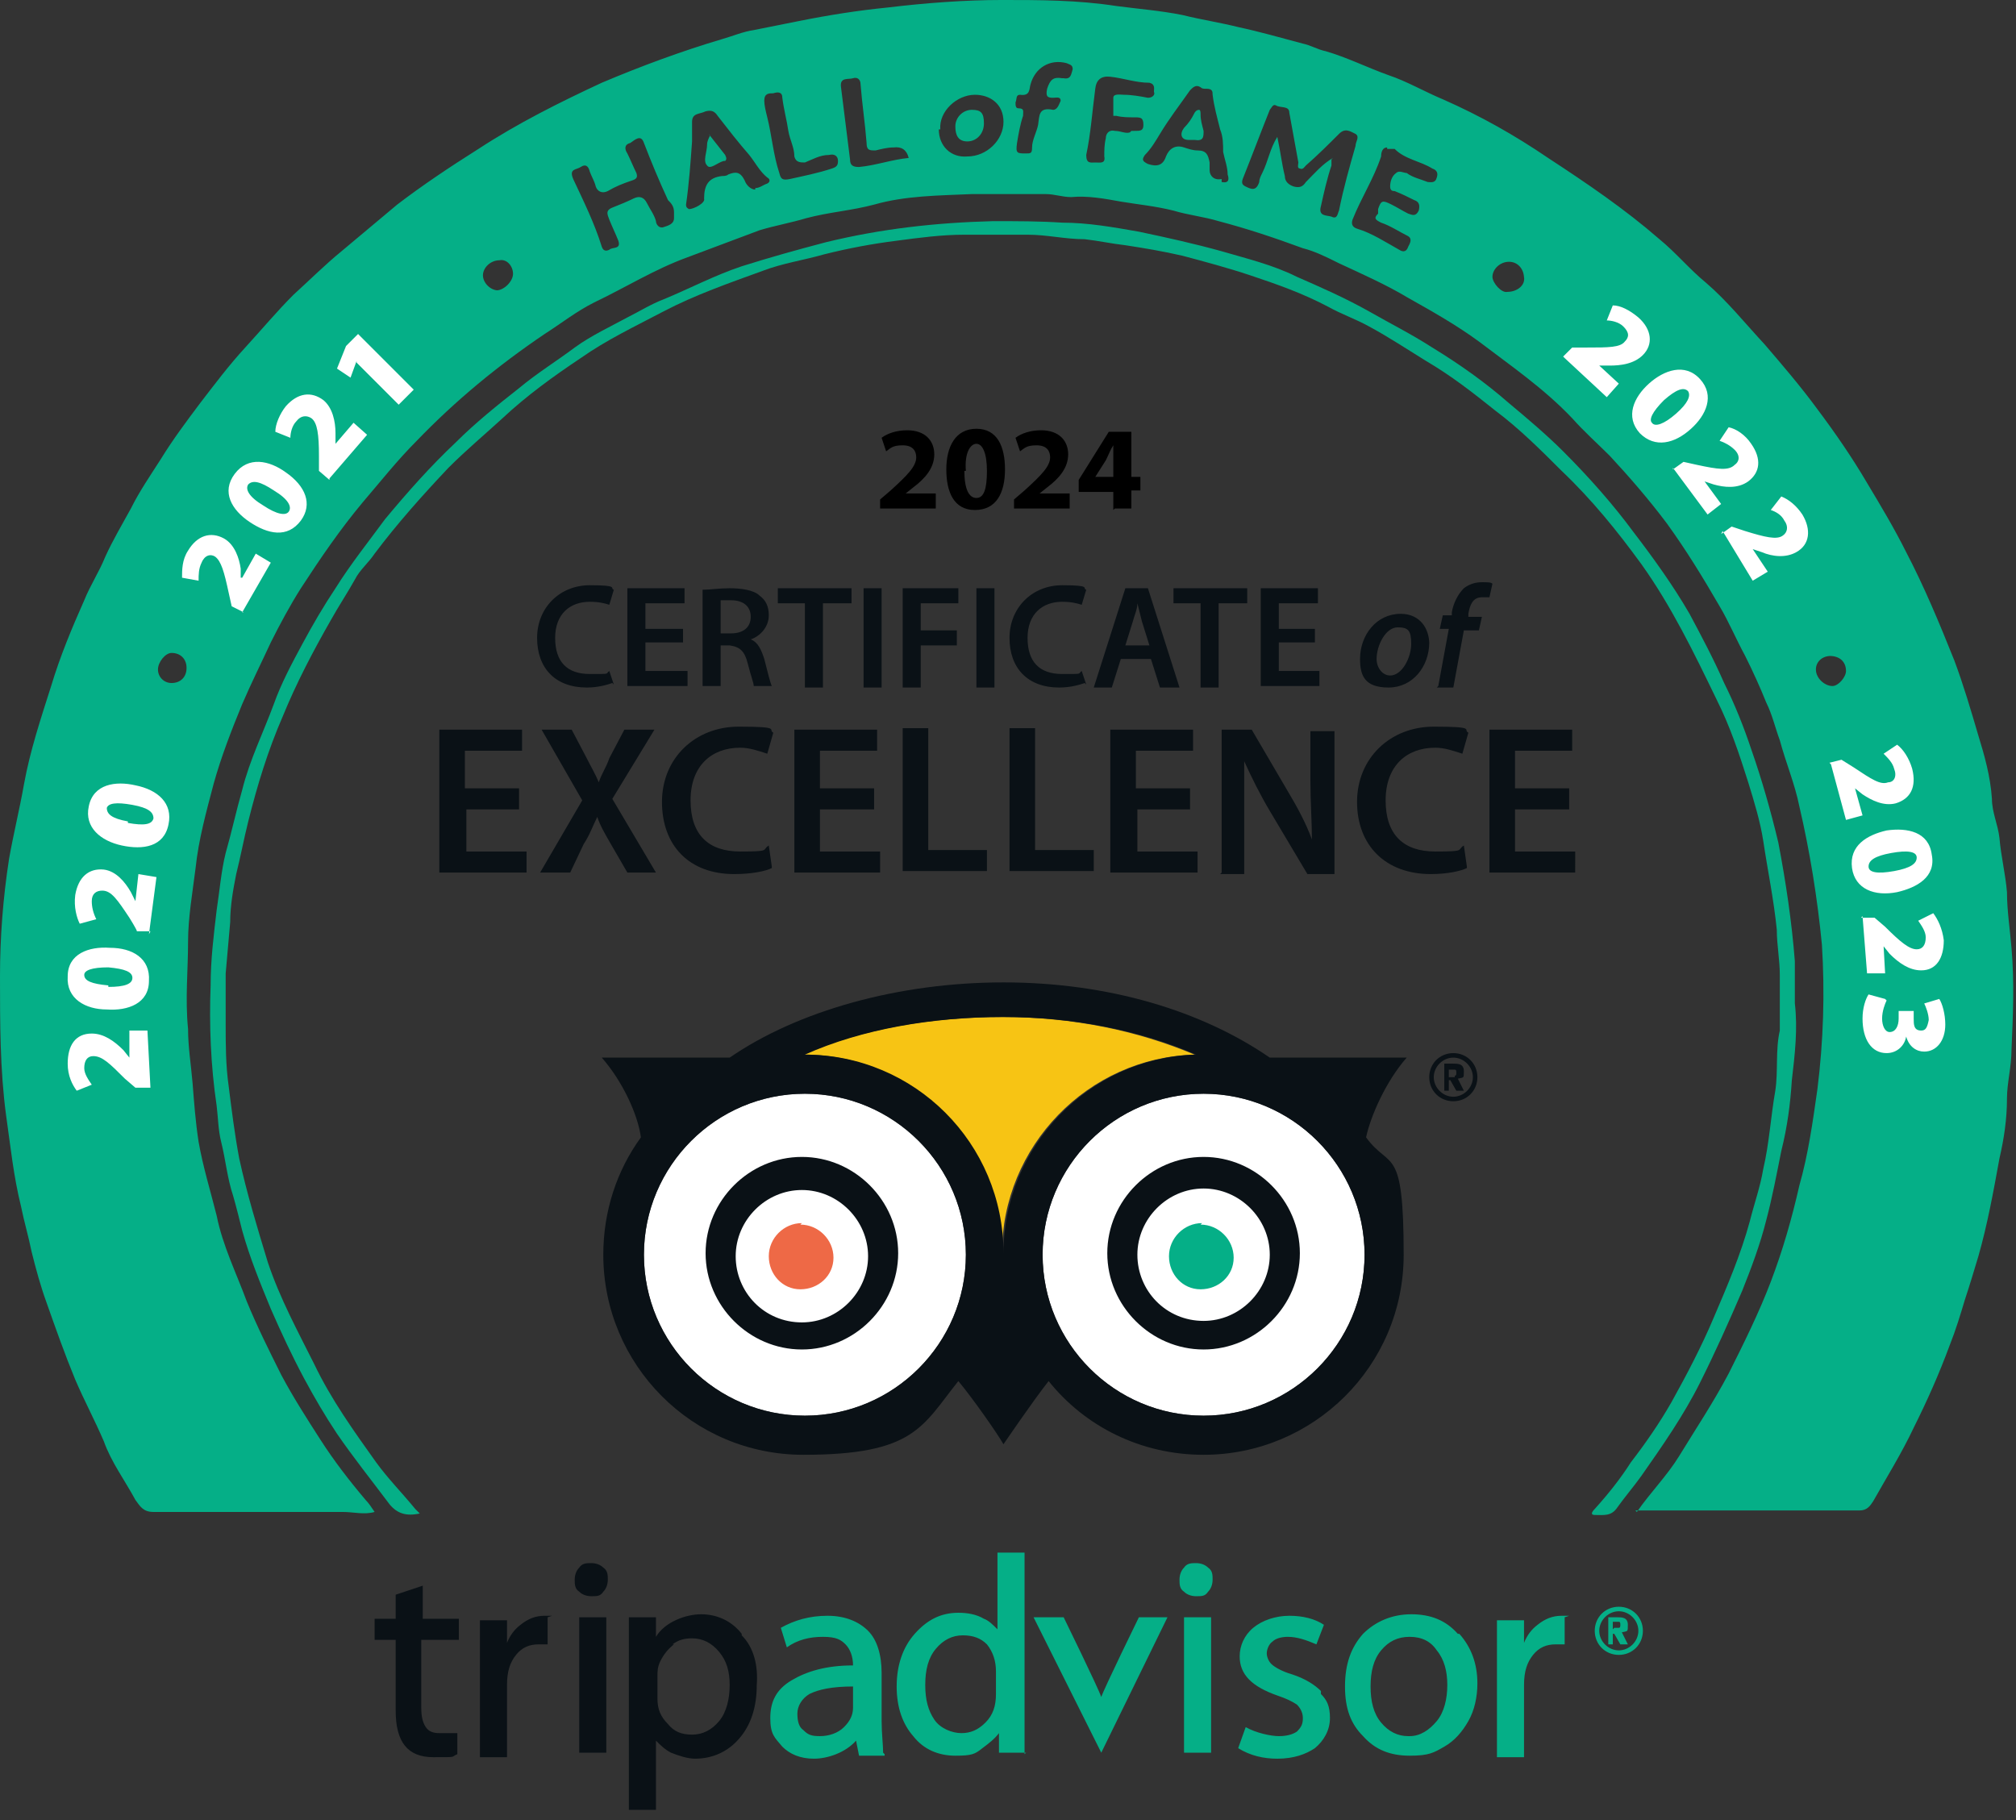
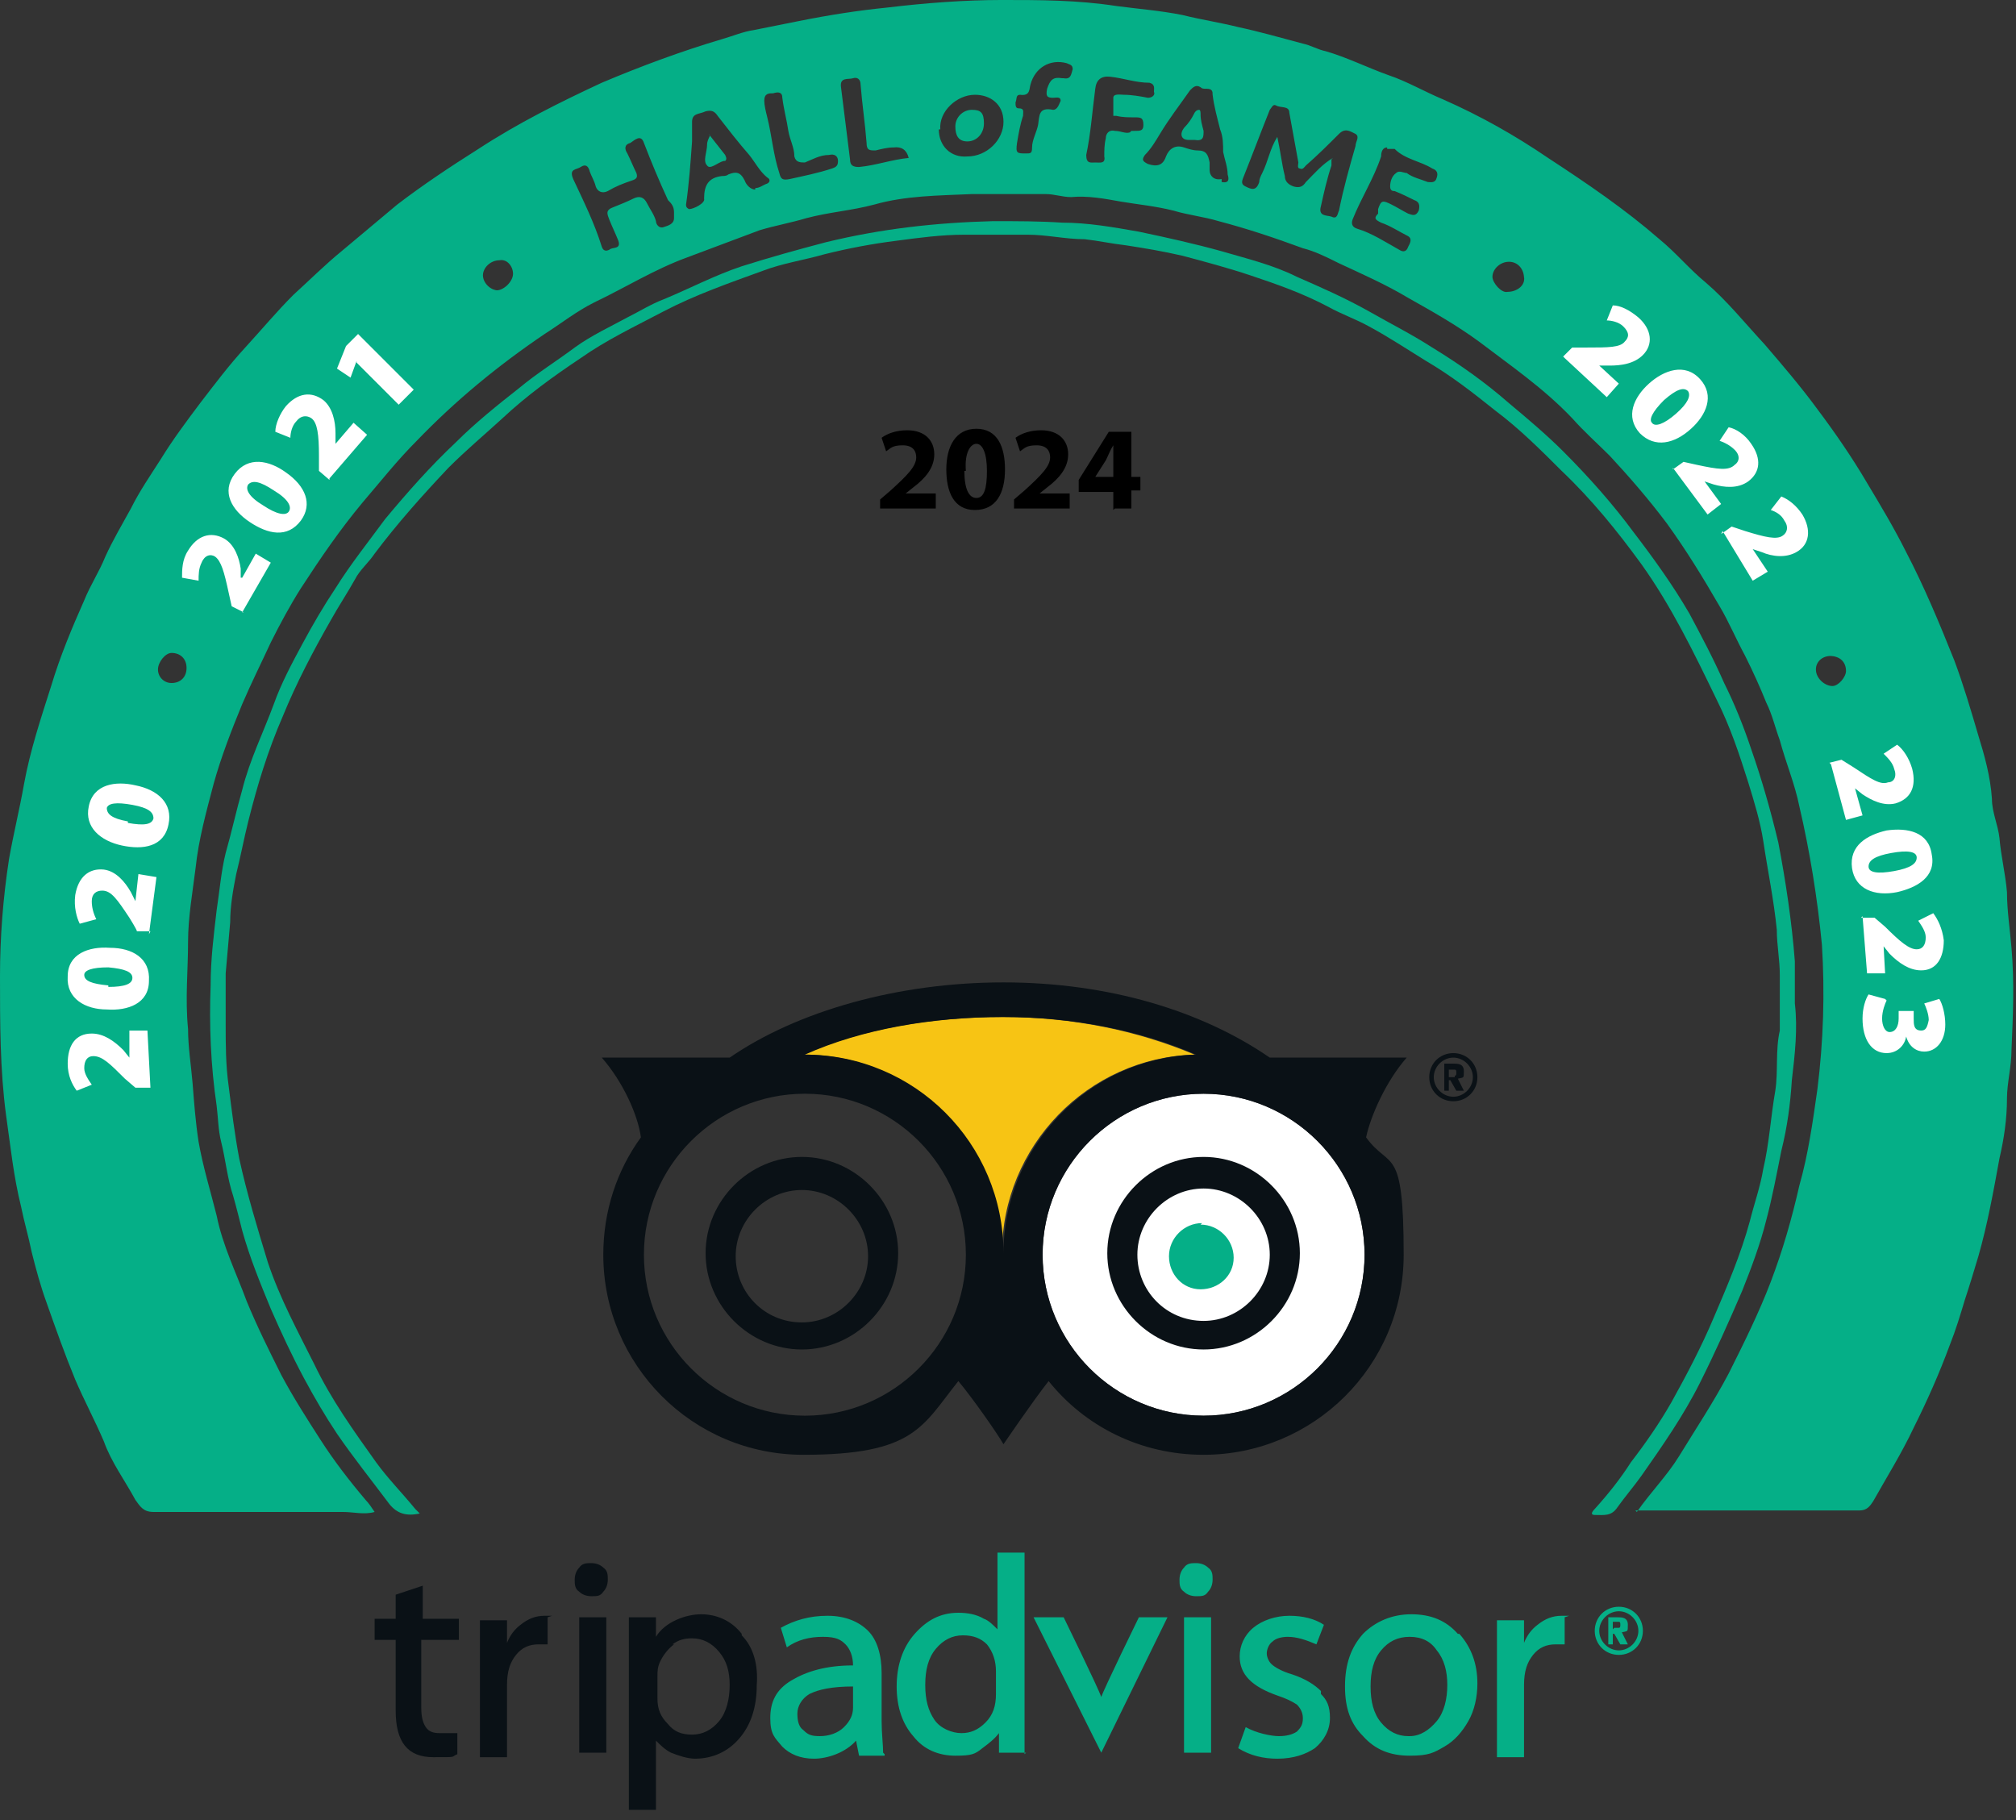
<svg xmlns="http://www.w3.org/2000/svg" width="134" height="121" fill="none">
  <rect width="100%" height="100%" fill="#333333" stroke="none" />
  <g clip-path="url(#a)">
    <path fill="#05AF87" d="M108.8 100.5c.9-1.3 2-2.4 2.8-3.7 1.1-1.8 2.3-3.6 3.3-5.5 1-2 2-4 2.8-6.1.8-2.1 1.4-4.2 1.9-6.4.6-2.1.9-4.3 1.2-6.4.4-3.2.5-6.4.3-9.6-.3-3.1-.8-6.2-1.5-9.2-.3-1.5-.9-2.9-1.3-4.4-.3-.8-.5-1.7-.9-2.5-.4-1-.9-2.1-1.4-3.1-.6-1.1-1.1-2.3-1.7-3.3-1.1-1.9-2.2-3.7-3.5-5.5-1.2-1.6-2.5-3.1-3.8-4.5-.8-.8-1.7-1.6-2.5-2.5-1.9-2-4.1-3.5-6.2-5.1-1.5-1.1-3.1-2-4.7-2.9-1.5-.9-3.1-1.6-4.6-2.3-.8-.4-1.6-.8-2.4-1-1.9-.7-3.7-1.3-5.6-1.8-1-.3-2-.4-3-.7-1.2-.3-2.3-.4-3.5-.6-1.1-.2-2.2-.4-3.3-.3-.6 0-1.1-.2-1.7-.2h-4.9c-2.2.1-4.4.1-6.5.7-1.5.4-3 .5-4.5.9-1 .3-2.1.5-3.1.8l-4.8 1.8c-2.2.8-4.1 2-6.2 3-1.2.6-2.2 1.4-3.3 2.1-3.1 2.1-5.9 4.4-8.5 7.1-1.3 1.3-2.4 2.7-3.6 4.1-1.5 1.8-2.8 3.7-4.1 5.7-.7 1.1-1.4 2.4-2 3.6-.6 1.3-1.3 2.7-1.9 4.1-.7 1.7-1.4 3.5-1.9 5.3-.5 1.9-1 3.7-1.2 5.6-.2 1.6-.5 3.3-.5 4.9 0 1.9-.2 3.8 0 5.8 0 1.2.2 2.4.3 3.6.1 1.3.2 2.6.4 3.9.3 1.7.8 3.3 1.2 4.9.4 2 1.3 3.8 2 5.7.7 1.7 1.5 3.3 2.3 4.9.8 1.5 1.7 2.9 2.6 4.3.9 1.4 1.9 2.7 3 4 .2.2.4.5.6.8-.7.2-1.4 0-2.1 0H10.2c-.7 0-.9-.4-1.2-.8-.7-1.3-1.6-2.5-2.1-3.9-.6-1.4-1.3-2.7-1.9-4.1-.7-1.7-1.3-3.4-1.9-5.1-.4-1.1-.7-2.2-1-3.4-.2-1-.5-2-.7-3-.5-2-.7-4-1-6.1-.4-3-.4-6.1-.4-9.2 0-2.6.2-5.2.6-7.8.3-1.7.7-3.3 1-5 .4-2.2 1.1-4.3 1.8-6.5.6-2 1.4-3.9 2.2-5.7.4-1 1-1.9 1.4-2.9.5-1.1 1.1-2.1 1.7-3.2.6-1.2 1.3-2.2 2-3.3.8-1.3 1.7-2.5 2.6-3.7 1-1.3 1.9-2.5 3-3.7 1.1-1.2 2.1-2.4 3.2-3.5 1.1-1 2.1-2 3.2-2.9 1.2-1 2.5-2.1 3.7-3.1 1.7-1.3 3.5-2.5 5.4-3.7 2.6-1.7 5.4-3.1 8.2-4.4 2.6-1.1 5.3-2.1 8-2.9.7-.2 1.4-.5 2.1-.6l3-.6c2-.4 3.9-.7 5.9-.9 2.5-.3 5.1-.5 7.6-.5s5 0 7.6.4c1.5.2 2.9.3 4.4.6 1.2.3 2.5.5 3.7.8 1.4.3 2.8.7 4.3 1.1.5.1 1 .4 1.5.5 1.4.4 2.8 1.1 4.2 1.6 1.2.4 2.4 1.1 3.6 1.6 2.5 1.1 4.8 2.4 7 3.9 2.6 1.7 5.1 3.4 7.4 5.4 1.1.9 2 2 3.1 2.9 1.4 1.2 2.6 2.7 3.9 4.1 1.2 1.4 2.4 2.8 3.5 4.3 1.2 1.6 2.3 3.2 3.3 4.9.9 1.5 1.8 3 2.6 4.6 1.2 2.3 2.2 4.7 3.2 7.2.6 1.6 1.1 3.3 1.6 5 .4 1.3.8 2.7.9 4.2 0 .9.4 1.7.5 2.6.1 1.2.4 2.4.5 3.6 0 1.2.2 2.5.3 3.7.2 2.3.1 4.5 0 6.8 0 1.1-.3 2.2-.3 3.2 0 1.4-.2 2.7-.5 4-.4 2.2-.8 4.4-1.4 6.5-.3 1-.6 2-.9 2.9-.3 1-.6 2-1 3-.7 1.9-1.5 3.7-2.4 5.5-.8 1.7-1.8 3.3-2.7 4.9-.2.3-.4.6-.9.6h-14.9l.1.1ZM88.5 10.6v.4c-.3.9-.5 1.8-.7 2.7-.2.7.4.6.7.7.4.2.4-.2.5-.4.3-1.5.7-2.9 1.1-4.3 0-.3.3-.6 0-.8-.4-.2-.7-.4-1.1 0-.7.7-1.4 1.4-2.2 2.1-.1.1-.2.3-.4.2-.2 0-.1-.3-.1-.4l-.6-3.3c0-.5-.6-.3-.9-.5-.2-.1-.3.2-.4.3-.6 1.5-1.2 3.1-1.8 4.6-.1.3 0 .4.2.5.4.2.7.3.9-.3 0-.2.1-.4.2-.6.4-.8.5-1.6 1-2.4.2.9.3 1.8.5 2.6 0 .4.3.6.6.7.4.1.6 0 .8-.3.6-.6 1.1-1.2 1.8-1.6l-.1.1Zm-43.7 3.5c0-.4-.2-.6-.4-.8-.6-1.3-1.1-2.5-1.6-3.8-.2-.6-.6-.2-.9 0-.4.1-.4.4-.2.7.2.4.4.9.6 1.3.1.3 0 .4-.3.5-.6.2-1.1.4-1.6.7-.4.2-.7 0-.8-.3-.1-.4-.3-.7-.4-1-.1-.4-.3-.5-.6-.3s-.8.1-.5.8c.7 1.5 1.4 2.9 1.9 4.5.1.3.3.3.5.2.2-.2.8 0 .6-.6-.2-.5-.4-.9-.6-1.4-.1-.3-.3-.6.2-.8.5-.2 1-.4 1.4-.6.4-.2.7-.1.9.3.2.4.5.8.6 1.2 0 .2.2.5.5.4.3-.1.7-.2.7-.6v-.4Zm36.4-2c.5.1.5-.2.4-.5 0-.5-.2-1-.3-1.5 0-.5 0-1-.2-1.5-.2-.8-.4-1.5-.5-2.3 0-.2 0-.4-.4-.4-.2 0-.3 0-.4-.1-.3-.2-.5 0-.7.2-.7 1-1.4 1.9-2 2.9-.3.5-.6 1-1 1.4-.2.3-.2.4.2.6.6.2 1 .1 1.2-.5.2-.5.6-.8 1.2-.6.3.1.6.2.9.2.6 0 .7.3.8.8v.5c0 .4.3.7.8.6v.2Zm-31 .4c.3 0 .5-.2.8-.3.2-.1.2-.3 0-.4-.5-.4-.8-1-1.2-1.5-.7-.8-1.4-1.7-2.1-2.6-.2-.3-.4-.4-.8-.3-.4.2-.9.1-.9.7v1.3c-.1 1.4-.2 2.8-.4 4.2 0 .1 0 .2.2.3.3 0 1.1-.4 1-.7 0-.9.3-1.4 1.2-1.5.1 0 .3 0 .4-.1.5-.2.8-.2 1.1.4.1.3.4.6.7.6v-.1Zm42-2.7c-.3 0-.4.3-.4.6-.5 1.5-1.3 2.7-1.9 4.2-.1.3 0 .5.3.6 1 .3 1.9.9 2.8 1.4.3.2.5.1.6-.2.1-.2.3-.5 0-.7-.6-.3-1.2-.7-1.8-.9-.4-.2-.5-.3-.2-.6v-.3c.2-.6.3-.6.9-.3.4.2.7.4 1.1.6.3.1.5.2.7-.2.1-.4 0-.6-.3-.7-.4-.2-.8-.4-1.3-.6-.1 0-.3 0-.3-.3s.1-.7.4-.9c.2-.2.5 0 .7 0 .4.3.9.4 1.4.6.2 0 .5.1.6-.3.1-.3 0-.5-.3-.6-.8-.5-1.8-.6-2.5-1.3h-.5v-.1Zm-17-1.1h.2c.4 0 .6 0 .6-.4 0-.5-.2-.5-.6-.5-.4 0-.8 0-1.2-.1H74V6.5c0-.3.5-.2.7-.2.5 0 1.1.1 1.6.2.3 0 .5-.2.4-.4 0-.2.1-.5-.3-.6-.9 0-1.7-.3-2.6-.4-.6-.067-.933.2-1 .8-.2 1.5-.3 3-.6 4.4 0 .6.3.5.6.5s.7.1.6-.4c0-.4 0-.8.1-1.2 0-.3.2-.6.6-.5.4 0 .7.2 1 .1l.1-.1Zm-12.8-.1c0 1.1.8 1.9 1.9 1.8 1.3 0 2.4-1.1 2.4-2.3 0-1.2-.9-1.8-1.9-1.8-1.2 0-2.4 1.1-2.3 2.3h-.1Zm-2 1.9c-.133-.533-.467-.767-1-.7-.4 0-.8.1-1.2.2-.4 0-.6 0-.6-.5-.1-1.3-.3-2.6-.4-3.9 0-.3-.2-.5-.5-.4-.3.1-.9-.1-.8.6l.6 4.8c0 .4.2.5.6.5 1.1-.1 2.2-.5 3.3-.6Zm10.1-5.3h.2c.5.1.5-.3.6-.6 0-.3-.2-.3-.4-.4-1.1-.3-2.1.3-2.4 1.4-.1.3 0 .8-.7.7-.3 0-.2.3-.3.5 0 .2 0 .4.2.4.4 0 .3.2.3.5-.2.6-.3 1.2-.4 1.8-.1.7 0 .7.6.7.3 0 .4 0 .4-.4 0-.5.3-1 .4-1.5.1-.6 0-1.2 1-1 .3 0 .4-.4.5-.6 0-.3-.3-.2-.5-.2-.4 0-.5-.1-.4-.6.2-.6.4-.8 1-.7h-.1ZM50.8 6.7c0 .3.1.7.2 1.1.3 1.2.4 2.5.8 3.7.1.4.2.5.7.4.9-.2 1.9-.4 2.8-.7.3-.1.4-.2.4-.5s-.2-.5-.6-.4c-.6 0-1.1.3-1.6.5-.3 0-.6 0-.7-.4 0-.6-.3-1.1-.4-1.7-.1-.7-.3-1.4-.4-2.2 0-.4-.3-.4-.6-.3-.3 0-.6 0-.6.5Zm70.9 36.9c-.6 0-1 .4-1 .9 0 .6.6 1.1 1.1 1.1.4 0 .9-.6.9-1 0-.6-.4-1-1.1-1h.1Zm-20.4-25.1c0-.6-.4-1.1-1-1.1s-1.1.5-1.1 1c0 .4.6 1.1 1 1 .6 0 1.2-.4 1.1-1v.1Zm-68.3.8c.5 0 1.1-.6 1.1-1.1 0-.5-.4-1-.9-.9-.6 0-1.1.5-1.1 1s.5 1 1 1H33ZM12.4 44.4c0-.6-.4-1-1-1-.4 0-.9.6-.9 1.1 0 .5.4.9.9.9.6 0 1-.4 1-1Z" />
    <path fill="#fff" d="M9.9 72.3H9l-.7-.6c-1-1-1.5-1.5-2.1-1.5-.4 0-.6.3-.6.8 0 .4.3.8.5 1.1l-1 .4c-.3-.4-.6-1-.6-1.8 0-1.2.5-2 1.6-2 .8 0 1.5.5 2.1 1.1l.4.5v-1.8h1.2l.2 3.8h-.1ZM7.3 63c1.5 0 2.7.7 2.6 2.2 0 1.5-1.4 2-2.8 1.9-1.4 0-2.7-.7-2.6-2.2 0-1.5 1.4-2 2.8-1.9Zm-.1 2.6c1.1 0 1.6-.2 1.6-.6 0-.4-.5-.6-1.6-.7-1.1 0-1.6.2-1.6.5 0 .4.5.6 1.6.7v.1ZM10 61.9h-.9c0-.1-.5-.9-.5-.9-.8-1.2-1.2-1.8-1.8-1.8-.4 0-.7.2-.7.7 0 .4.1.8.3 1.2l-1.1.3c-.2-.4-.4-1.1-.3-1.9.2-1.2.9-1.8 1.9-1.7.8.1 1.4.8 1.8 1.5l.3.6.2-1.8 1.2.2-.5 3.8.1-.2ZM9 52.2c1.5.3 2.5 1.2 2.2 2.6-.3 1.5-1.7 1.7-3.1 1.4-1.4-.3-2.5-1.2-2.2-2.6.3-1.5 1.8-1.7 3.1-1.4Zm-.5 2.5c1.1.2 1.6.1 1.7-.3 0-.4-.3-.7-1.4-.9-1.1-.2-1.6-.1-1.7.2 0 .4.3.7 1.4.9v.1ZM16.2 40.7l-.8-.4-.2-.9c-.3-1.4-.5-2.1-.9-2.4-.3-.2-.7-.1-.9.4-.2.4-.2.8-.2 1.2l-1.1-.2c0-.5 0-1.2.4-1.8.6-1 1.5-1.3 2.4-.8.7.4 1 1.3 1.1 2v.6h.1l.9-1.6 1 .6-1.9 3.3h.1ZM19 31.4c1.3.9 1.8 2.1 1 3.2-.9 1.2-2.2.9-3.4.1-1.2-.8-1.9-2-1-3.2.9-1.2 2.3-.9 3.4-.1Zm-1.5 2.2c.9.6 1.5.7 1.7.4.2-.3 0-.8-1-1.4-.9-.6-1.4-.7-1.7-.4-.2.3 0 .8 1 1.4ZM21.9 31.9l-.7-.6v-1c0-1.4-.1-2.2-.5-2.5-.3-.2-.7-.2-1 .2-.3.3-.4.8-.4 1.1l-1-.4c0-.5.3-1.2.7-1.7.8-.9 1.7-1 2.5-.4.6.5.8 1.4.8 2.2v.7l1.2-1.4.9.8-2.5 2.9v.1ZM23.7 24l-.4 1.1-.9-.6.6-1.5.8-.8 3.7 3.7-1 1-2.8-2.8V24ZM103.9 23.7l.6-.6h1c1.4 0 2.2 0 2.5-.4.3-.3.3-.6-.1-1-.3-.3-.8-.4-1.1-.4l.4-1c.5 0 1.1.3 1.7.8.9.8 1 1.8.3 2.5-.6.6-1.5.7-2.2.7h-.7l1.3 1.2-.8.9-2.8-2.6-.1-.1ZM112.4 28.5c-1.1 1-2.4 1.3-3.4.3-1-1.1-.4-2.4.6-3.3 1-.9 2.4-1.4 3.4-.3 1 1.1.4 2.4-.6 3.3Zm-1.8-1.9c-.8.8-1 1.3-.8 1.5.2.3.8.1 1.6-.6s1-1.2.8-1.5c-.3-.3-.8-.1-1.6.6ZM111.2 31.2l.7-.5.9.2c1.4.3 2.1.4 2.5 0 .3-.2.4-.6 0-1-.3-.3-.7-.5-1-.6l.6-.9c.5.1 1.1.5 1.5 1.1.7 1 .6 1.9-.2 2.5-.7.5-1.6.4-2.3.2l-.6-.2 1.1 1.5-.9.7-2.3-3.1v.1ZM114.4 35.5l.7-.5.9.3c1.3.4 2.1.6 2.5.3.3-.2.4-.6.1-1-.2-.4-.6-.6-.9-.7l.7-.9c.5.2 1 .6 1.4 1.2.6 1 .5 2-.4 2.5-.7.4-1.6.3-2.3 0l-.6-.2 1 1.5-1 .6-2-3.3-.1.2ZM121.6 50.7l.8-.2.8.5c1.2.8 1.8 1.2 2.3 1 .4 0 .6-.4.4-.9-.1-.4-.4-.7-.7-1l.9-.6c.4.3.8.9 1 1.6.3 1.2-.1 2-1.1 2.3-.8.2-1.6-.2-2.2-.6l-.5-.4.5 1.8-1.1.3-1-3.7-.1-.1ZM126.1 59.3c-1.5.3-2.8-.2-3-1.6-.2-1.5 1-2.2 2.3-2.5 1.4-.2 2.8.1 3 1.6.3 1.5-1 2.2-2.3 2.5Zm-.4-2.6c-1.1.2-1.5.5-1.5.9s.6.5 1.7.3 1.5-.5 1.5-.9-.6-.5-1.7-.3ZM123.7 61h.9l.7.6c1 1 1.6 1.5 2.1 1.5.4 0 .6-.3.6-.8 0-.4-.3-.8-.5-1.1l1-.5c.3.4.6 1 .7 1.8 0 1.2-.5 2-1.5 2-.8 0-1.5-.5-2.1-1.1l-.4-.5.1 1.8h-1.2l-.3-3.8-.1.1ZM125.4 66.5c-.1.2-.3.7-.3 1.2s.2.9.5.9c.4 0 .6-.4.6-.9v-.5h1v.5c0 .4 0 .8.5.8.3 0 .4-.2.5-.7 0-.4-.2-.9-.3-1.1l1-.3c.2.3.4 1 .4 1.7 0 1.1-.6 1.8-1.4 1.8-.5 0-1-.3-1.2-1-.1.6-.6 1.1-1.3 1.1-1 0-1.6-.9-1.6-2.3 0-.7.2-1.3.4-1.6l1.1.3.1.1Z" />
    <path fill="#05AF87" d="M27.9 100.6c-.9.2-1.5 0-2-.6-1.2-1.6-2.4-3.1-3.5-4.7-.8-1.2-1.5-2.4-2.2-3.7-.8-1.5-1.5-3-2.2-4.6-.7-1.7-1.4-3.4-1.9-5.2-.2-.8-.4-1.6-.6-2.3-.4-1.2-.5-2.4-.8-3.6-.2-.8-.2-1.6-.3-2.4-.4-2.7-.5-5.4-.4-8 0-1.7.2-3.3.4-5 .2-1.3.3-2.6.6-3.8.4-1.4.7-2.8 1.1-4.2.5-2 1.4-3.8 2.1-5.7.5-1.4 1.2-2.7 1.9-4 .7-1.3 1.4-2.5 2.2-3.7 1-1.6 2.2-3.1 3.3-4.6 1.5-1.8 3-3.5 4.7-5.1 1.3-1.3 2.8-2.5 4.2-3.6 1.2-1 2.5-1.8 3.7-2.7 1.1-.8 2.4-1.4 3.5-2 .8-.4 1.6-.9 2.4-1.2 1.7-.7 3.4-1.6 5.2-2.2 1.9-.6 3.7-1.1 5.6-1.6 3.7-.9 7.3-1.3 11.1-1.4 1.6 0 3.1 0 4.6.1 1.7 0 3.4.3 5.1.6 1.9.4 3.7.8 5.5 1.3 1.7.5 3.4.9 5 1.7 1.6.7 3.2 1.4 4.8 2.3 1.4.8 2.8 1.5 4.2 2.4 1.8 1.1 3.5 2.3 5.1 3.7 1.2 1 2.5 2.1 3.6 3.2 1.7 1.7 3.3 3.5 4.7 5.4 1.3 1.7 2.6 3.5 3.7 5.4.8 1.5 1.6 3 2.3 4.6.7 1.4 1.3 2.9 1.8 4.4.7 2 1.3 4.1 1.8 6.2.5 2.6.9 5.3 1.1 7.9v2.8c.2 1.7 0 3.4-.2 5.1-.1 1.6-.3 3.1-.7 4.7-.3 1.5-.6 3.1-1 4.6-.4 1.6-1 3.2-1.6 4.7-.9 2.1-1.8 4.1-2.8 6.1-1.1 2.2-2.5 4.2-3.9 6.2-.5.7-1.1 1.4-1.6 2.1-.4.6-.9.5-1.5.5-.3 0-.2-.2 0-.4.9-1 1.7-2 2.4-3.1 1-1.3 1.9-2.6 2.7-4 1-1.8 2-3.7 2.8-5.6.9-2.1 1.8-4.2 2.4-6.4.3-1.2.7-2.3.9-3.5.4-1.7.5-3.5.8-5.2.2-1.3 0-2.7.3-4v-3.7c0-1-.2-2-.2-3-.2-2-.6-3.9-.9-5.9-.2-1.3-.6-2.6-1-3.9-.6-1.9-1.2-3.7-2.1-5.5-1.5-3.1-3-6.2-5-9-1.6-2.2-3.3-4.3-5.3-6.2-1.4-1.4-2.8-2.8-4.4-4-1.5-1.2-2.9-2.3-4.6-3.3-1.3-.8-2.5-1.6-3.8-2.3-.9-.5-1.8-.8-2.7-1.3-1.7-.9-3.4-1.5-5.2-2.1-1.5-.5-3-.9-4.5-1.3-1.3-.3-2.5-.5-3.8-.7-.9-.1-1.8-.3-2.7-.4-1.3 0-2.5-.3-3.8-.3h-4.2c-1.5 0-3 .2-4.5.4-1.6.2-3.2.5-4.8.9-1.4.4-2.8.6-4.1 1.1-2.2.8-4.5 1.6-6.6 2.7-1.9 1-3.8 1.9-5.5 3.1-1.8 1.2-3.6 2.5-5.2 4-1.2 1.1-2.4 2.1-3.6 3.3-1.7 1.8-3.4 3.7-4.9 5.7-.4.6-1 1.1-1.3 1.7-.5.9-1.1 1.8-1.6 2.7-1.2 2.1-2.3 4.2-3.2 6.4-1 2.3-1.7 4.6-2.3 7-.3 1.2-.5 2.3-.8 3.5-.2 1-.4 2.1-.4 3.2-.1 1.1-.2 2.3-.3 3.4V68c0 1.4 0 2.8.2 4.2.2 1.6.4 3.2.7 4.8.5 2.3 1.2 4.6 1.9 6.9.8 2.4 2 4.6 3.1 6.8 1.1 2.3 2.6 4.4 4.1 6.5.8 1.1 1.7 2 2.6 3.1l.3.3ZM79.4 9.3H79c-.5 0-.6-.4-.3-.8.3-.3.5-.6.7-1 0 0 .1-.2.3-.2.1 0 .1.2.1.3 0 .4.1.7.2 1.1 0 .4 0 .7-.6.6Zm-32.3-.4c.4.5.7.9 1.1 1.4.1.2.1.3 0 .4h-.1c-.4.1-.9.6-1.1.3-.3-.3 0-.9 0-1.4 0-.2.1-.4.2-.6l-.1-.1Zm17.5-1.6c.6 0 .8.2.8.9s-.5 1.2-1.1 1.2c-.6 0-.8-.4-.8-1s.5-1.1 1.1-1.1Z" />
-     <path fill="#0A1116" d="M40.7 45.4c-.3.1-.9.3-1.7.3-2.1 0-3.3-1.3-3.3-3.3 0-2 1.5-3.5 3.5-3.5s1.3.2 1.6.3l-.3 1c-.3-.1-.7-.2-1.3-.2-1.3 0-2.3.8-2.3 2.4 0 1.6.8 2.4 2.3 2.4 1.5 0 1 0 1.3-.2l.3.9-.1-.1Zm4.7-2.7h-2.5v1.9h2.8v1h-4v-6.5h3.8v1h-2.6v1.7h2.5v1-.1Zm1.3-3.5c.5 0 1.1-.1 1.8-.1s1.6.1 2 .5c.4.3.6.7.6 1.3 0 .8-.6 1.4-1.2 1.6.5.2.7.7.9 1.3.2.8.4 1.6.5 1.8h-1.2c0-.2-.2-.7-.4-1.5s-.5-1.1-1.2-1.2h-.6v2.7h-1.2v-6.4Zm1.2 2.9h.7c.8 0 1.3-.4 1.3-1.1 0-.7-.5-1.1-1.3-1.1h-.7v2.2Zm5.6-2h-1.8v-1h4.9v1h-1.9v5.6h-1.2v-5.6Zm5.1-1h-1.2v6.6h1.2v-6.6Zm1.4 0h3.7v1h-2.5v1.8h2.4v1h-2.4v2.8H60v-6.6Zm6.1 0h-1.2v6.6h1.2v-6.6Zm6 6.3c-.3.1-.9.3-1.7.3-2.1 0-3.3-1.3-3.3-3.3 0-2 1.5-3.5 3.5-3.5s1.3.2 1.6.3l-.3 1c-.3-.1-.7-.2-1.3-.2-1.3 0-2.3.8-2.3 2.4 0 1.6.8 2.4 2.3 2.4 1.5 0 1 0 1.3-.2l.3.9-.1-.1Zm2.4-1.6-.6 1.9h-1.2l2.1-6.6h1.5l2.1 6.6h-1.3l-.6-1.9h-2Zm1.9-.9-.5-1.6-.3-1.2c0 .4-.2.8-.3 1.2l-.5 1.6h1.7-.1Zm3.5-2.8H78v-1h4.9v1H81v5.6h-1.2v-5.6h.1Zm7.5 2.6H85v1.9h2.7v1h-3.9v-6.5h3.8v1H85v1.7h2.4v1-.1Zm7.6 0c0 1.6-1.1 3-2.7 3s-1.9-.8-1.9-1.9c0-1.6 1.1-3 2.7-3 1.3 0 1.9 1 1.9 2v-.1Zm-3.5 1.1c0 .6.4 1.1.9 1.1.8 0 1.4-1.2 1.4-2.1 0-.9-.2-1.1-.9-1.1-.8 0-1.4 1.2-1.4 2.1Zm4.1 1.8.7-3.8h-.6l.2-.9h.6v-.2c.1-.6.4-1.2.8-1.6.4-.3.8-.4 1.2-.4.4 0 .6 0 .7.1l-.2.9h-.5c-.6 0-.8.5-.9 1.1v.2h.9l-.2.9h-1l-.7 3.8h-1.1l.1-.1Zm-61 8.2H31v2.8h4V58h-5.8v-9.5h5.5v1.4h-3.8v2.5h3.6v1.4h.1Zm7.1 4.2-1.1-1.9c-.4-.7-.7-1.2-.9-1.8-.3.6-.5 1.2-.9 1.8l-.9 1.9h-2l2.8-4.8-2.7-4.7h2l1 1.9c.3.6.6 1.1.8 1.6.2-.6.5-1 .7-1.6l1-1.9h2l-2.8 4.6 2.9 4.9h-2 .1Zm9.6-.3c-.4.2-1.3.4-2.5.4-3 0-4.8-1.9-4.8-4.8s2.2-5 5.1-5c2.9 0 1.9.2 2.3.4l-.4 1.4c-.6-.2-1.2-.4-1.8-.4-1.9 0-3.3 1.2-3.3 3.5s1.2 3.4 3.3 3.4c2.1 0 1.4-.1 1.9-.4l.2 1.4v.1Zm6.8-3.9h-3.6v2.8h4V58h-5.7v-9.5h5.5v1.4h-3.8v2.5h3.6v1.4Zm1.9-5.4h1.7v8.1h3.9v1.4H60v-9.5Zm7 0h1.8v8.1h3.9v1.4h-5.6v-9.5H67Zm12.2 5.4h-3.6v2.8h4V58h-5.8v-9.5h5.5v1.4h-3.8v2.5h3.6v1.4h.1Zm2 4.2v-9.5h2l2.4 4.1c.6 1 1.2 2.1 1.6 3.2 0-1.2-.1-2.5-.1-3.9v-3.3h1.6v9.5h-1.8l-2.5-4.2c-.6-1-1.2-2.2-1.7-3.3v7.5h-1.6l.1-.1Zm16.3-.3c-.4.2-1.3.4-2.4.4-3 0-4.9-1.9-4.9-4.8s2.2-5 5.1-5c2.9 0 1.9.2 2.3.4l-.4 1.4c-.6-.2-1.2-.4-1.8-.4-1.9 0-3.3 1.2-3.3 3.5s1.2 3.4 3.3 3.4c2.1 0 1.4-.1 1.9-.4l.2 1.4v.1Zm6.8-3.9h-3.6v2.8h4V58H99v-9.5h5.5v1.4h-3.8v2.5h3.6v1.4Z" />
-     <path fill="#fff" d="M53.5 94.1c-5.9 0-10.7-4.8-10.7-10.7 0-5.9 4.8-10.7 10.7-10.7 5.9 0 10.7 4.8 10.7 10.7 0 5.9-4.8 10.7-10.7 10.7Zm26.5 0c-5.9 0-10.7-4.8-10.7-10.7 0-5.9 4.8-10.7 10.7-10.7 5.9 0 10.7 4.8 10.7 10.7 0 5.9-4.8 10.7-10.7 10.7Z" />
+     <path fill="#fff" d="M53.5 94.1Zm26.5 0c-5.9 0-10.7-4.8-10.7-10.7 0-5.9 4.8-10.7 10.7-10.7 5.9 0 10.7 4.8 10.7 10.7 0 5.9-4.8 10.7-10.7 10.7Z" />
    <path fill="#F7C414" d="M53.4 70.1c3.8-1.7 8.5-2.5 13.2-2.5 4.7 0 9 .9 12.8 2.5-7.1.2-12.8 6.1-12.8 13.2 0-7.3-5.9-13.2-13.2-13.2Z" />
-     <path fill="#EE6946" d="M53.3 81.3c-1.2 0-2.2 1-2.2 2.2 0 1.2.9 2.2 2.1 2.2 1.2 0 2.2-.9 2.2-2.1 0-1.2-1-2.2-2.2-2.2l.1-.1Z" />
    <path fill="#05AF87" d="M79.9 81.3c-1.2 0-2.2 1-2.2 2.2 0 1.2.9 2.2 2.1 2.2 1.2 0 2.2-.9 2.2-2.1 0-1.2-1-2.2-2.2-2.2l.1-.1Z" />
    <path fill="#0A1116" d="M53.3 76.9c-3.5 0-6.4 2.9-6.4 6.4 0 3.5 2.9 6.4 6.4 6.4 3.5 0 6.4-2.9 6.4-6.4 0-3.5-2.9-6.4-6.4-6.4Zm0 11c-2.5 0-4.4-2-4.4-4.4 0-2.4 2-4.4 4.4-4.4 2.4 0 4.4 2 4.4 4.4 0 2.4-2 4.4-4.4 4.4Zm40-17.6h-8.9c-4.5-3.1-10.7-5-17.7-5s-13.7 1.9-18.2 5H40c1.4 1.6 2.4 3.8 2.6 5.3-1.6 2.2-2.5 4.9-2.5 7.8 0 7.3 5.9 13.3 13.3 13.3s7.9-1.9 10.3-4.9c1 1.2 2.6 3.5 3 4.2 0 0 1.9-2.8 3-4.2 2.4 3 6.1 4.9 10.3 4.9 7.3 0 13.3-5.9 13.3-13.3s-.9-5.6-2.5-7.8c.3-1.4 1.3-3.7 2.7-5.3h-.2ZM53.5 94.1c-5.9 0-10.7-4.8-10.7-10.7 0-5.9 4.8-10.7 10.7-10.7 5.9 0 10.7 4.8 10.7 10.7 0 5.9-4.8 10.7-10.7 10.7Zm0-24c3.8-1.7 8.5-2.5 13.2-2.5 4.7 0 9.1.9 12.8 2.5-7.1.2-12.8 6.1-12.8 13.2 0-7.3-5.9-13.2-13.2-13.2Zm26.5 24c-5.9 0-10.7-4.8-10.7-10.7 0-5.9 4.8-10.7 10.7-10.7 5.9 0 10.7 4.8 10.7 10.7 0 5.9-4.8 10.7-10.7 10.7Zm0-17.2c-3.5 0-6.4 2.9-6.4 6.4 0 3.5 2.9 6.4 6.4 6.4 3.5 0 6.4-2.9 6.4-6.4 0-3.5-2.9-6.4-6.4-6.4Zm0 10.9c-2.5 0-4.4-2-4.4-4.4 0-2.4 2-4.4 4.4-4.4 2.4 0 4.4 2 4.4 4.4 0 2.4-2 4.4-4.4 4.4Zm16.4-15.3H96v-1.8h.6c.3 0 .7 0 .7.5s0 .4-.4.5l.4.8h-.5l-.4-.7h-.1v.7h.1Zm.3-1c.1 0 .1-.1.1-.2s0-.2-.1-.2h-.4v.5h.4v-.1Z" />
    <path fill="#0A1116" d="M96.6 70c-.9 0-1.6.7-1.6 1.6 0 .9.7 1.6 1.6 1.6.9 0 1.6-.7 1.6-1.6 0-.9-.7-1.6-1.6-1.6Zm0 2.9c-.7 0-1.3-.6-1.3-1.3 0-.7.6-1.3 1.3-1.3.7 0 1.3.6 1.3 1.3 0 .7-.6 1.3-1.3 1.3ZM30.5 109v-1.4h-2.4v-2.2l-1.8.6v1.6h-1.4v1.4h1.4v4.7c0 2.1.8 3.1 2.5 3.1s1.1 0 1.6-.2v-1.4h-1.2c-.4 0-.7-.1-.9-.4-.2-.3-.3-.7-.3-1.3V109h2.5Zm6.2-1.6h-.5c-.6 0-1.1.2-1.6.6-.4.3-.7.7-.9 1.2v-1.5h-1.8v9.1h1.8V112c0-.9.2-1.5.6-2 .4-.5.9-.7 1.5-.7h.6v-1.8l.3-.1Zm3.6.1h-1.8v9h1.8v-9Zm-1-1.4c.4 0 .6 0 .8-.3.2-.2.3-.5.3-.8 0-.3 0-.6-.3-.8-.2-.2-.5-.3-.8-.3-.3 0-.6 0-.8.3-.2.2-.3.5-.3.8 0 .3 0 .6.3.8.2.2.5.3.8.3Zm10 2.5c-.7-.9-1.7-1.3-2.7-1.3-1 0-2.4.5-3 1.5v-1.3h-1.8v12.8h1.8v-4.6c.3.3.6.6 1 .8.5.2 1.1.4 1.6.4 1.2 0 2.2-.5 2.9-1.3.8-.9 1.2-2.1 1.2-3.6.1-1.3-.2-2.5-1-3.3v-.1Zm-4.6.7c.4-.3.8-.4 1.3-.4.7 0 1.3.3 1.8.9.5.6.7 1.3.7 2.2 0 .9-.2 1.8-.7 2.4-.5.6-1.1.9-1.8.9s-1.2-.2-1.6-.7c-.5-.5-.7-1-.7-1.7v-1.5c0-.3 0-.6.2-1s.5-.8.9-1.1h-.1Z" />
    <path fill="#05AF87" d="M107.3 109.3h-.4v-1.8h.6c.3 0 .7 0 .7.5s0 .4-.4.5l.4.8h-.5l-.4-.7h-.1v.7h.1Zm0-1.1h.3c.1 0 .1-.1.1-.2s0-.2-.1-.2h-.4v.5l.1-.1Z" />
    <path fill="#05AF87" d="M107.6 106.8c-.9 0-1.6.7-1.6 1.6 0 .9.7 1.6 1.6 1.6.9 0 1.6-.7 1.6-1.6 0-.9-.7-1.6-1.6-1.6Zm0 2.9c-.7 0-1.3-.6-1.3-1.3 0-.7.6-1.3 1.3-1.3.7 0 1.3.6 1.3 1.3 0 .7-.6 1.3-1.3 1.3Zm-48.9 6.8c0-.5-.1-1.3-.1-2.1v-3.2c0-1.2-.3-2.2-.9-2.8-.6-.6-1.5-1-2.7-1-1.2 0-2.2.3-3.1.8l.4 1.3c.7-.5 1.5-.7 2.4-.7.9 0 1.2.2 1.5.5.3.3.5.8.5 1.4-1.8 0-3.1.4-4.1 1-1 .6-1.4 1.4-1.4 2.5s.3 1.3.8 1.9c.5.5 1.2.8 2.1.8.9 0 2.1-.4 2.8-1.2l.2 1h1.7v-.1l-.1-.1Zm-2.6-1.7c-.4.4-1 .6-1.6.6-.6 0-.8-.1-1.1-.4-.3-.2-.4-.6-.4-1.1 0-.5.3-1 .8-1.3.6-.3 1.5-.5 2.9-.5v1.4c0 .5-.2.9-.6 1.3Zm12 1.8v-13.4h-1.8v5.1c-.3-.3-.6-.6-.9-.7-.5-.3-1.1-.4-1.7-.4-1.2 0-2.1.5-2.9 1.4-.8.9-1.2 2.1-1.2 3.5s.4 2.5 1.1 3.3c.7.9 1.7 1.3 2.8 1.3 1.1 0 1.3-.1 1.8-.5.4-.3.8-.6 1.1-1v1.3h1.8l-.1.1Zm-1.9-5.4v1.4c0 .8-.2 1.4-.7 1.9-.5.5-1 .7-1.6.7-.6 0-1.4-.3-1.8-.9-.4-.6-.6-1.3-.6-2.3 0-1 .2-1.8.7-2.4.5-.6 1.1-.9 1.8-.9s1.2.2 1.6.6c.4.5.6 1.1.6 1.8v.1Zm9.5-3.7s-2.3 4.7-2.5 5.3c-.2-.6-2.5-5.3-2.5-5.3h-2l4.5 9 4.4-9h-1.9Zm4.8 0h-1.8v9h1.8v-9Zm-1-1.4c.4 0 .6 0 .8-.3.2-.2.3-.5.3-.8 0-.3 0-.6-.3-.8-.2-.2-.5-.3-.8-.3-.3 0-.6 0-.8.3-.2.2-.3.5-.3.8 0 .3 0 .6.3.8.2.2.5.3.8.3Zm8.3 6.3c-.4-.4-1-.8-1.9-1.1-.7-.2-1.2-.5-1.4-.7-.2-.2-.3-.5-.3-.7 0-.2.1-.6.4-.8.2-.2.6-.3 1-.3.6 0 1.2.2 1.9.5l.5-1.3c-.6-.4-1.4-.6-2.3-.6-.9 0-1.8.3-2.4.8-.6.5-.9 1.2-.9 1.9 0 1.2.8 2 2.5 2.6.6.2 1 .4 1.3.6.2.2.4.5.4.9s-.1.6-.4.9c-.3.2-.7.3-1.2.3s-1.5-.2-2.2-.6l-.5 1.4c.8.5 1.7.7 2.6.7 1.1 0 1.9-.3 2.5-.7.6-.5 1-1.2 1-2s-.2-1.2-.6-1.6v-.2Zm9.1-3.8c-.8-.9-1.8-1.3-3.1-1.3s-2.4.5-3.2 1.3c-.8.9-1.2 2-1.2 3.5s.4 2.5 1.2 3.3c.8.9 1.8 1.3 3.1 1.3s1.6-.2 2.3-.6c.7-.4 1.2-1 1.6-1.7.4-.7.6-1.6.6-2.5 0-1.3-.4-2.4-1.2-3.3h-.1Zm-3.3 6.8c-.7 0-1.3-.3-1.8-.9-.5-.6-.7-1.4-.7-2.4s.2-1.8.7-2.4c.5-.6 1.1-.9 1.9-.9.8 0 1.4.3 1.8.9.5.6.7 1.4.7 2.3 0 .9-.2 1.8-.7 2.4-.5.6-1.1 1-1.8 1h-.1Zm10.7-8h-.5c-.6 0-1.1.2-1.6.6-.4.3-.7.7-.9 1.2v-1.5h-1.8v9.1h1.8V112c0-.9.2-1.5.6-2 .4-.5.9-.7 1.5-.7h.6v-1.8l.3-.1Z" />
    <path fill="#000" d="M58.5 33.9v-.7l.7-.6c1.1-1 1.7-1.6 1.7-2.2 0-.4-.2-.8-.9-.8s-.8.2-1.1.4l-.3-.9c.4-.3 1-.5 1.7-.5 1.2 0 1.8.7 1.8 1.6 0 .9-.6 1.6-1.4 2.2l-.5.4h2v1h-3.7v.1ZM66.8 31.2c0 1.6-.6 2.7-2 2.7s-1.9-1.2-1.9-2.7c0-1.5.6-2.7 2-2.7s1.9 1.2 1.9 2.7Zm-2.7.1c0 1.2.3 1.8.8 1.8s.7-.6.7-1.8c0-1.2-.3-1.8-.7-1.8-.4 0-.8.6-.7 1.8h-.1ZM67.4 33.9v-.7l.7-.6c1.1-1 1.7-1.6 1.7-2.2 0-.4-.2-.8-.9-.8s-.8.2-1.1.4l-.3-.9c.4-.3 1-.5 1.7-.5 1.2 0 1.8.7 1.8 1.6 0 .9-.6 1.6-1.4 2.2l-.5.4h2v1h-3.7v.1ZM74 33.9v-1.2h-2.3v-.8l2-3.2h1.5v3h.6v.9h-.6v1.2h-1.1l-.1.1Zm0-2.2v-2.1c-.2.3-.3.6-.5 1l-.7 1.1H74Z" />
  </g>
  <defs>
    <clipPath id="a">
      <path fill="#fff" d="M0 0h133.82v120.3H0z" />
    </clipPath>
  </defs>
</svg>